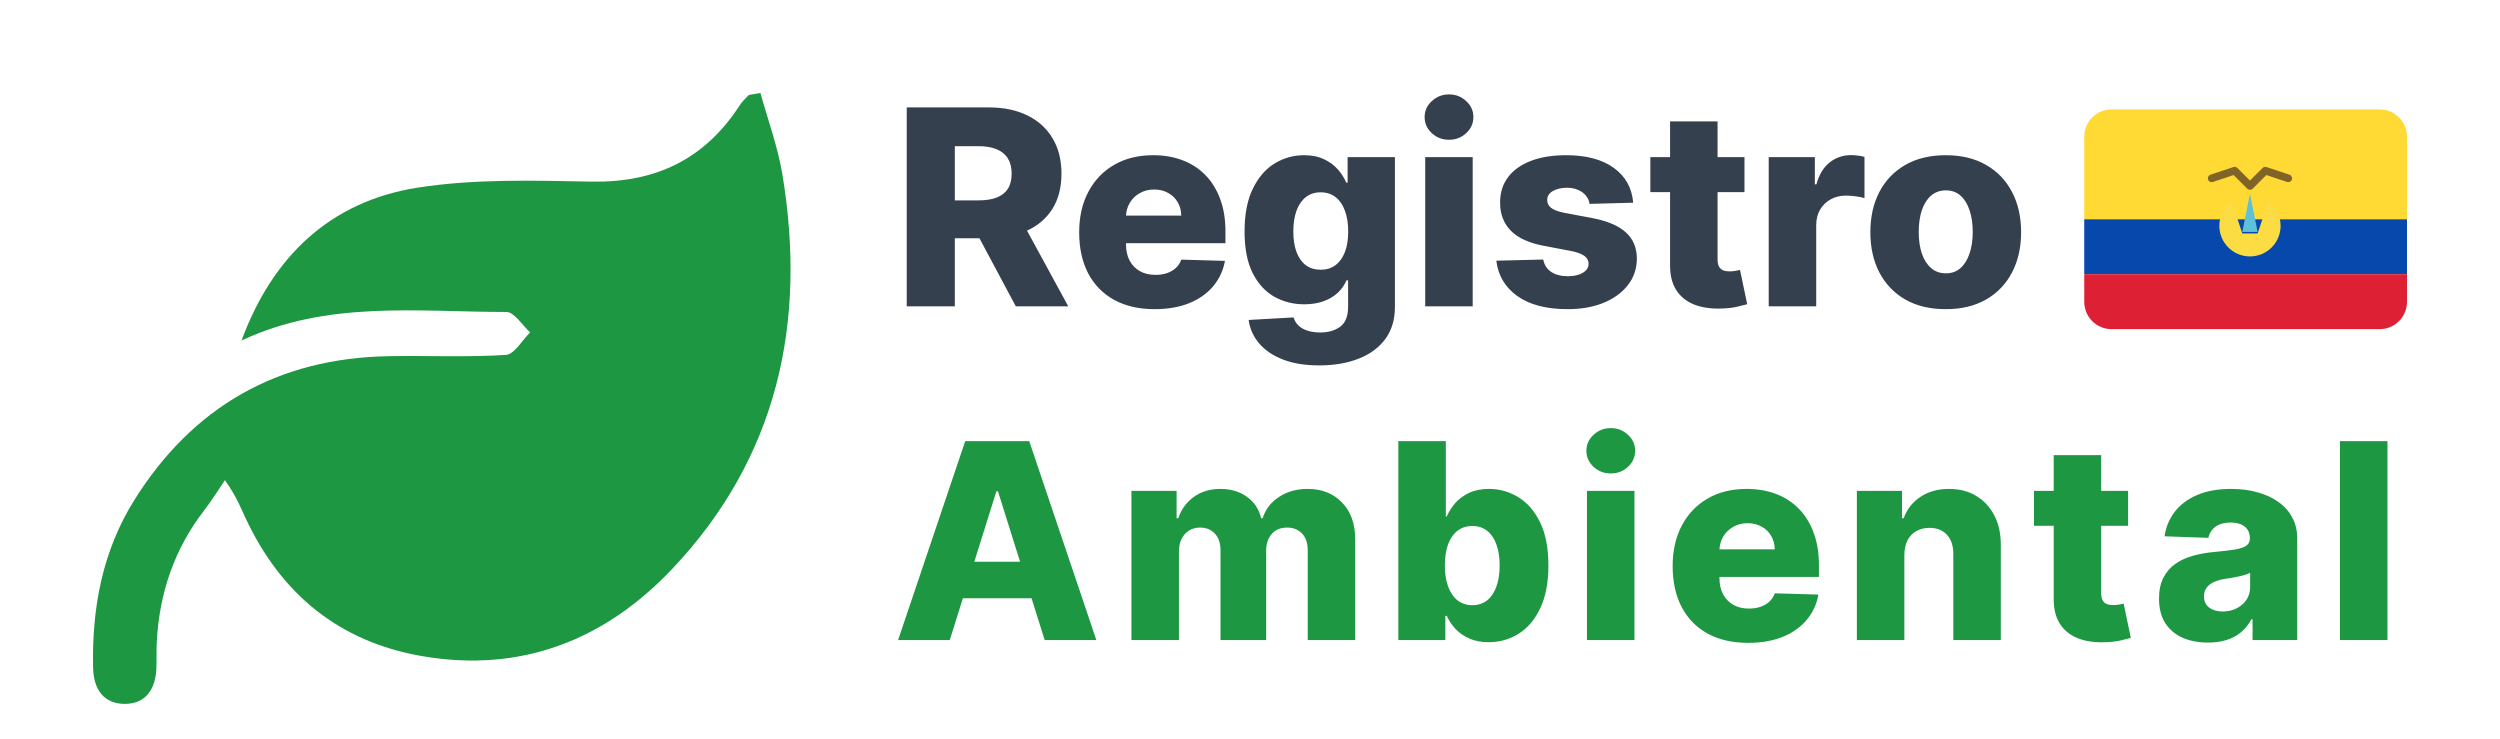
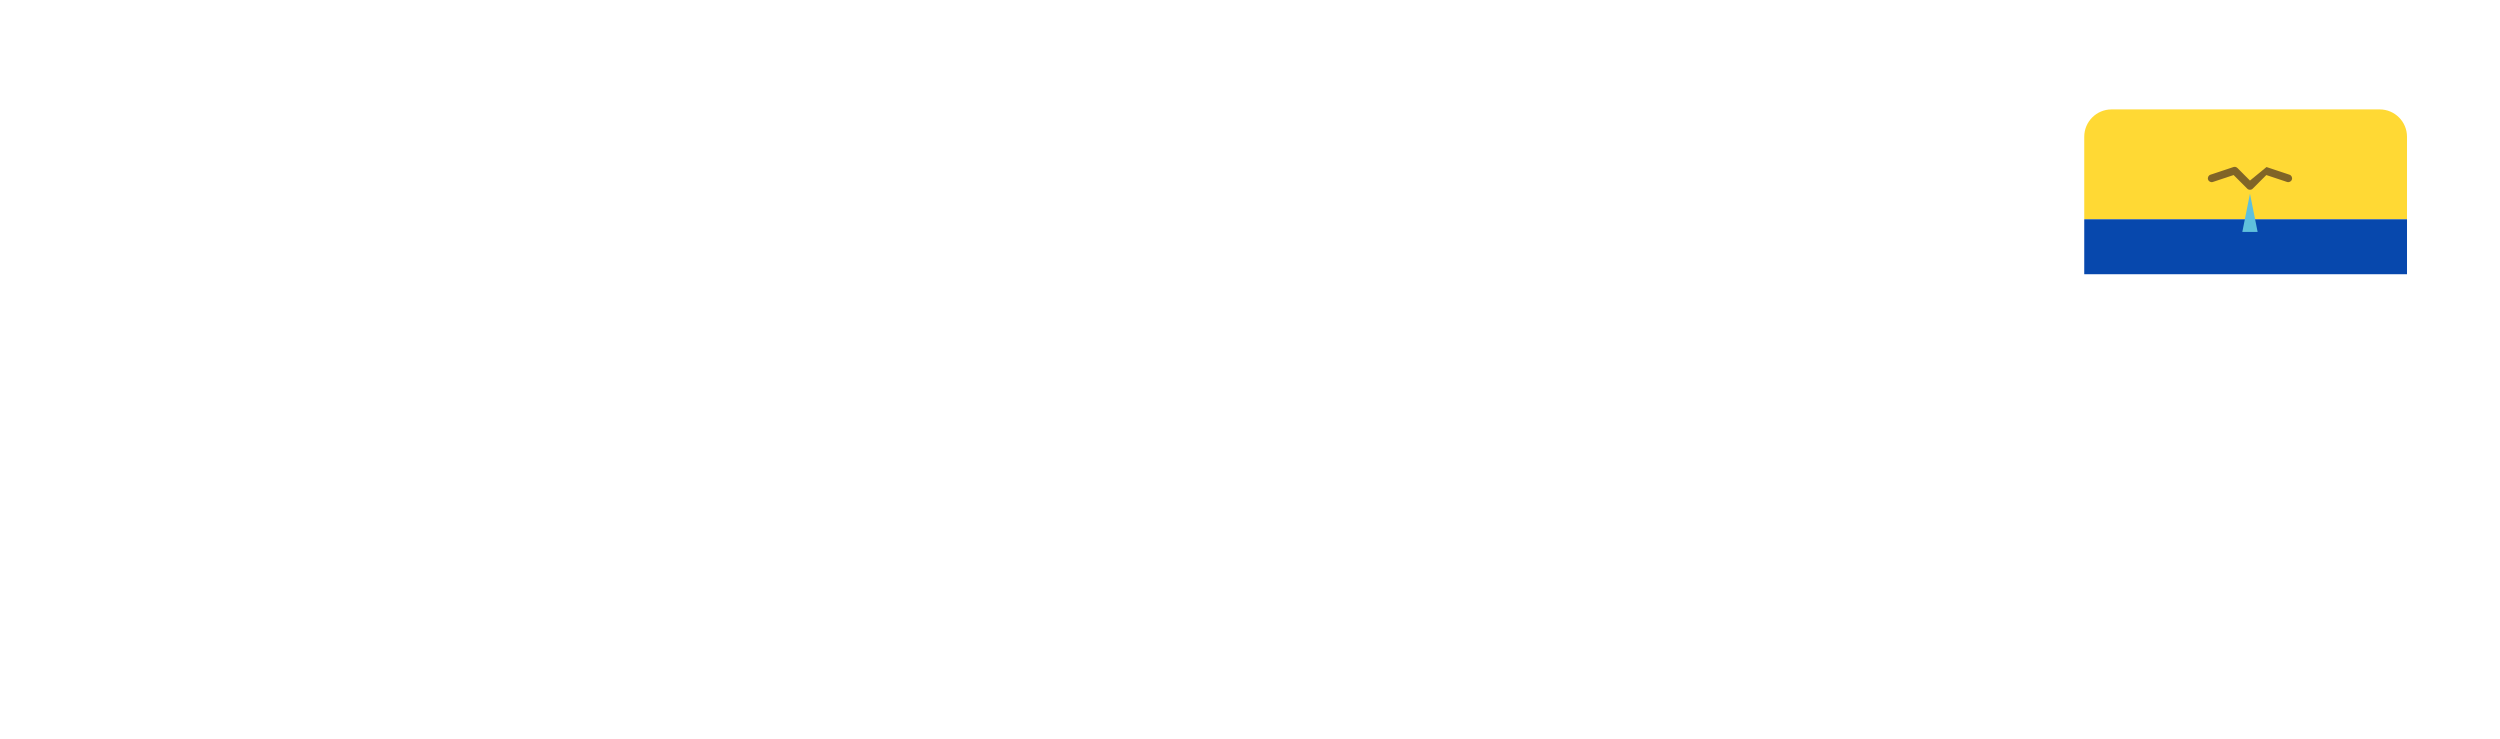
<svg xmlns="http://www.w3.org/2000/svg" width="457" height="135" viewBox="0 0 457 135" fill="none">
  <rect width="457" height="135" fill="white" />
-   <path d="M44.15 62.25C49.79 46.95 60.31 36.83 76.29 34.31C86.72 32.67 97.53 33 108.15 33.2C119.86 33.41 128.8 29.11 135.17 19.33C135.62 18.64 136.2 18.03 136.79 17.45C136.99 17.26 137.41 17.31 139.01 17C140.34 21.84 142.16 26.75 143.01 31.82C147.54 58.99 142.12 83.69 122.84 104.04C110.62 116.94 95.32 123.06 77.22 119.95C61.93 117.32 51.33 108.54 44.84 94.61C44 92.81 43.33 90.93 41.12 87.77C39.87 89.61 38.7 91.52 37.34 93.27C31.86 100.36 29.13 108.43 28.66 117.31C28.57 118.97 28.66 120.64 28.58 122.31C28.4 125.93 26.68 128.62 22.93 128.67C18.89 128.72 17.1 125.91 17.02 122.07C16.78 111.2 18.71 100.76 24.53 91.45C35.22 74.34 50.76 65.48 70.99 65.11C78.15 64.98 85.33 65.33 92.47 64.88C94.03 64.78 95.44 62.2 96.91 60.76C95.46 59.46 94.02 57.03 92.57 57.03C76.35 57.03 59.83 54.87 44.15 62.25Z" fill="#1D9741" />
-   <path d="M165.752 56V19.636H180.773C183.496 19.636 185.846 20.128 187.822 21.11C189.811 22.081 191.344 23.477 192.421 25.3C193.498 27.111 194.037 29.26 194.037 31.746C194.037 34.267 193.487 36.41 192.386 38.173C191.285 39.925 189.722 41.263 187.698 42.186C185.674 43.097 183.277 43.553 180.507 43.553H171.008V36.629H178.874C180.199 36.629 181.306 36.457 182.194 36.114C183.094 35.758 183.774 35.226 184.236 34.516C184.697 33.794 184.928 32.87 184.928 31.746C184.928 30.621 184.697 29.692 184.236 28.958C183.774 28.212 183.094 27.656 182.194 27.289C181.294 26.91 180.188 26.721 178.874 26.721H174.541V56H165.752ZM186.224 39.381L195.28 56H185.692L176.814 39.381H186.224ZM211.069 56.515C208.216 56.515 205.754 55.953 203.683 54.828C201.623 53.692 200.037 52.076 198.924 49.981C197.823 47.874 197.273 45.37 197.273 42.47C197.273 39.653 197.829 37.191 198.942 35.084C200.055 32.965 201.623 31.32 203.647 30.148C205.671 28.964 208.057 28.372 210.803 28.372C212.744 28.372 214.52 28.674 216.129 29.278C217.739 29.881 219.13 30.775 220.302 31.959C221.474 33.142 222.385 34.604 223.036 36.344C223.687 38.073 224.013 40.055 224.013 42.293V44.459H200.309V39.416H215.934C215.922 38.493 215.703 37.67 215.277 36.948C214.851 36.226 214.265 35.664 213.519 35.261C212.785 34.847 211.939 34.64 210.98 34.64C210.01 34.64 209.14 34.859 208.37 35.297C207.601 35.723 206.991 36.309 206.541 37.055C206.092 37.789 205.855 38.623 205.831 39.558V44.69C205.831 45.802 206.05 46.779 206.488 47.619C206.926 48.448 207.548 49.093 208.352 49.555C209.157 50.016 210.116 50.247 211.229 50.247C211.998 50.247 212.697 50.141 213.324 49.928C213.951 49.715 214.49 49.401 214.94 48.986C215.39 48.572 215.727 48.063 215.952 47.459L223.924 47.69C223.593 49.478 222.865 51.034 221.74 52.36C220.628 53.674 219.166 54.698 217.355 55.432C215.544 56.154 213.448 56.515 211.069 56.515ZM241.161 66.796C238.568 66.796 236.349 66.434 234.502 65.712C232.656 64.99 231.205 64.002 230.152 62.747C229.098 61.492 228.465 60.072 228.252 58.486L236.473 58.024C236.627 58.581 236.911 59.066 237.325 59.48C237.751 59.894 238.302 60.214 238.977 60.439C239.663 60.664 240.468 60.776 241.391 60.776C242.847 60.776 244.049 60.421 244.996 59.711C245.955 59.013 246.434 57.787 246.434 56.035V51.242H246.132C245.789 52.082 245.268 52.834 244.57 53.496C243.871 54.159 243.001 54.68 241.96 55.059C240.93 55.438 239.746 55.627 238.408 55.627C236.42 55.627 234.597 55.166 232.94 54.242C231.294 53.307 229.974 51.863 228.98 49.91C227.998 47.945 227.506 45.418 227.506 42.328C227.506 39.144 228.015 36.522 229.033 34.462C230.051 32.391 231.383 30.858 233.028 29.864C234.686 28.869 236.467 28.372 238.373 28.372C239.805 28.372 241.03 28.621 242.048 29.118C243.078 29.603 243.924 30.231 244.587 31C245.25 31.769 245.753 32.568 246.097 33.397H246.345V28.727H254.992V56.106C254.992 58.415 254.412 60.362 253.252 61.948C252.092 63.534 250.47 64.736 248.387 65.553C246.304 66.381 243.895 66.796 241.161 66.796ZM241.427 49.306C242.48 49.306 243.38 49.028 244.126 48.472C244.871 47.915 245.446 47.116 245.848 46.075C246.25 45.033 246.452 43.784 246.452 42.328C246.452 40.849 246.25 39.576 245.848 38.511C245.457 37.434 244.883 36.605 244.126 36.025C243.38 35.445 242.48 35.155 241.427 35.155C240.35 35.155 239.438 35.451 238.692 36.043C237.947 36.635 237.379 37.469 236.988 38.546C236.609 39.611 236.42 40.872 236.42 42.328C236.42 43.784 236.615 45.033 237.006 46.075C237.396 47.116 237.959 47.915 238.692 48.472C239.438 49.028 240.35 49.306 241.427 49.306ZM260.528 56V28.727H269.21V56H260.528ZM264.878 25.549C263.658 25.549 262.611 25.146 261.735 24.342C260.859 23.525 260.421 22.542 260.421 21.394C260.421 20.258 260.859 19.287 261.735 18.482C262.611 17.666 263.658 17.257 264.878 17.257C266.109 17.257 267.156 17.666 268.02 18.482C268.896 19.287 269.334 20.258 269.334 21.394C269.334 22.542 268.896 23.525 268.02 24.342C267.156 25.146 266.109 25.549 264.878 25.549ZM298.547 37.055L290.575 37.268C290.492 36.7 290.267 36.197 289.9 35.758C289.533 35.309 289.054 34.959 288.462 34.711C287.882 34.45 287.207 34.32 286.438 34.32C285.431 34.32 284.573 34.522 283.863 34.924C283.165 35.327 282.821 35.871 282.833 36.557C282.821 37.09 283.034 37.552 283.472 37.943C283.922 38.333 284.721 38.647 285.869 38.883L291.125 39.878C293.848 40.399 295.872 41.263 297.197 42.47C298.535 43.678 299.21 45.276 299.222 47.264C299.21 49.135 298.653 50.762 297.553 52.147C296.464 53.532 294.972 54.609 293.078 55.379C291.184 56.136 289.018 56.515 286.58 56.515C282.685 56.515 279.613 55.716 277.364 54.118C275.127 52.508 273.849 50.354 273.529 47.655L282.105 47.442C282.295 48.436 282.786 49.194 283.579 49.715C284.372 50.235 285.384 50.496 286.615 50.496C287.728 50.496 288.633 50.289 289.332 49.874C290.03 49.46 290.385 48.91 290.397 48.223C290.385 47.608 290.113 47.116 289.58 46.749C289.048 46.37 288.213 46.075 287.077 45.861L282.318 44.956C279.584 44.459 277.548 43.541 276.21 42.204C274.873 40.854 274.21 39.138 274.222 37.055C274.21 35.232 274.695 33.675 275.678 32.385C276.66 31.083 278.057 30.088 279.868 29.402C281.679 28.715 283.816 28.372 286.278 28.372C289.971 28.372 292.883 29.148 295.013 30.698C297.144 32.237 298.322 34.356 298.547 37.055ZM318.89 28.727V35.119H301.685V28.727H318.89ZM305.29 22.193H313.972V47.424C313.972 47.957 314.055 48.389 314.221 48.72C314.398 49.04 314.653 49.271 314.984 49.413C315.316 49.543 315.712 49.608 316.174 49.608C316.505 49.608 316.854 49.578 317.221 49.519C317.6 49.448 317.884 49.389 318.074 49.342L319.388 55.609C318.973 55.728 318.387 55.876 317.63 56.053C316.884 56.231 315.99 56.343 314.949 56.391C312.913 56.485 311.167 56.249 309.711 55.68C308.267 55.1 307.16 54.201 306.39 52.981C305.633 51.762 305.266 50.229 305.29 48.383V22.193ZM323.32 56V28.727H331.754V33.699H332.039C332.536 31.9 333.347 30.562 334.471 29.686C335.596 28.798 336.904 28.354 338.395 28.354C338.798 28.354 339.212 28.384 339.638 28.443C340.064 28.491 340.461 28.567 340.828 28.674V36.22C340.413 36.078 339.869 35.966 339.194 35.883C338.531 35.8 337.939 35.758 337.419 35.758C336.389 35.758 335.459 35.989 334.631 36.451C333.814 36.901 333.169 37.534 332.695 38.351C332.234 39.156 332.003 40.103 332.003 41.192V56H323.32ZM355.68 56.515C352.816 56.515 350.354 55.929 348.294 54.757C346.246 53.573 344.666 51.928 343.553 49.821C342.452 47.702 341.902 45.246 341.902 42.452C341.902 39.647 342.452 37.191 343.553 35.084C344.666 32.965 346.246 31.32 348.294 30.148C350.354 28.964 352.816 28.372 355.68 28.372C358.545 28.372 361.001 28.964 363.049 30.148C365.108 31.32 366.689 32.965 367.79 35.084C368.902 37.191 369.459 39.647 369.459 42.452C369.459 45.246 368.902 47.702 367.79 49.821C366.689 51.928 365.108 53.573 363.049 54.757C361.001 55.929 358.545 56.515 355.68 56.515ZM355.733 49.963C356.775 49.963 357.657 49.644 358.379 49.004C359.101 48.365 359.652 47.477 360.03 46.341C360.421 45.205 360.616 43.891 360.616 42.399C360.616 40.884 360.421 39.558 360.03 38.422C359.652 37.285 359.101 36.398 358.379 35.758C357.657 35.119 356.775 34.8 355.733 34.8C354.656 34.8 353.745 35.119 352.999 35.758C352.265 36.398 351.703 37.285 351.312 38.422C350.934 39.558 350.744 40.884 350.744 42.399C350.744 43.891 350.934 45.205 351.312 46.341C351.703 47.477 352.265 48.365 352.999 49.004C353.745 49.644 354.656 49.963 355.733 49.963Z" fill="#35404E" />
-   <path d="M173.618 117H164.172L176.441 80.636H188.142L200.411 117H190.965L182.425 89.798H182.141L173.618 117ZM172.357 102.689H192.102V109.365H172.357V102.689ZM206.826 117V89.727H215.083V94.734H215.385C215.953 93.077 216.912 91.769 218.261 90.81C219.61 89.852 221.22 89.372 223.091 89.372C224.984 89.372 226.606 89.858 227.956 90.828C229.305 91.799 230.163 93.101 230.53 94.734H230.814C231.323 93.113 232.318 91.817 233.797 90.846C235.277 89.863 237.023 89.372 239.035 89.372C241.616 89.372 243.711 90.201 245.321 91.858C246.931 93.503 247.735 95.764 247.735 98.641V117H239.053V100.629C239.053 99.268 238.704 98.232 238.005 97.522C237.307 96.8 236.401 96.439 235.289 96.439C234.093 96.439 233.152 96.829 232.466 97.611C231.791 98.38 231.453 99.416 231.453 100.718V117H223.108V100.54C223.108 99.274 222.765 98.274 222.078 97.54C221.392 96.806 220.486 96.439 219.362 96.439C218.604 96.439 217.935 96.622 217.355 96.989C216.775 97.344 216.32 97.853 215.988 98.516C215.669 99.179 215.509 99.96 215.509 100.86V117H206.826ZM255.615 117V80.636H264.298V94.397H264.475C264.831 93.568 265.334 92.769 265.985 92C266.648 91.231 267.488 90.603 268.506 90.118C269.536 89.621 270.767 89.372 272.199 89.372C274.093 89.372 275.863 89.869 277.508 90.864C279.165 91.858 280.503 93.391 281.521 95.462C282.539 97.534 283.048 100.174 283.048 103.381C283.048 106.471 282.557 109.057 281.574 111.141C280.604 113.224 279.29 114.786 277.632 115.828C275.987 116.87 274.158 117.391 272.146 117.391C270.773 117.391 269.583 117.166 268.577 116.716C267.571 116.266 266.725 115.674 266.038 114.94C265.363 114.206 264.842 113.419 264.475 112.579H264.209V117H255.615ZM264.12 103.364C264.12 104.831 264.316 106.11 264.706 107.199C265.109 108.288 265.683 109.134 266.429 109.738C267.186 110.33 268.092 110.626 269.145 110.626C270.211 110.626 271.116 110.33 271.862 109.738C272.608 109.134 273.17 108.288 273.549 107.199C273.939 106.11 274.135 104.831 274.135 103.364C274.135 101.896 273.939 100.623 273.549 99.546C273.17 98.469 272.608 97.635 271.862 97.043C271.128 96.451 270.222 96.155 269.145 96.155C268.08 96.155 267.174 96.445 266.429 97.025C265.683 97.605 265.109 98.433 264.706 99.511C264.316 100.588 264.12 101.872 264.12 103.364ZM290.098 117V89.727H298.78V117H290.098ZM294.448 86.549C293.229 86.549 292.181 86.147 291.305 85.342C290.429 84.525 289.991 83.542 289.991 82.394C289.991 81.258 290.429 80.287 291.305 79.482C292.181 78.665 293.229 78.257 294.448 78.257C295.679 78.257 296.727 78.665 297.591 79.482C298.467 80.287 298.905 81.258 298.905 82.394C298.905 83.542 298.467 84.525 297.591 85.342C296.727 86.147 295.679 86.549 294.448 86.549ZM319.555 117.515C316.703 117.515 314.241 116.953 312.169 115.828C310.109 114.692 308.523 113.076 307.411 110.981C306.31 108.874 305.759 106.37 305.759 103.47C305.759 100.653 306.316 98.191 307.428 96.084C308.541 93.965 310.109 92.32 312.134 91.148C314.158 89.964 316.543 89.372 319.289 89.372C321.23 89.372 323.006 89.674 324.616 90.278C326.226 90.881 327.616 91.775 328.788 92.959C329.96 94.142 330.872 95.604 331.523 97.344C332.174 99.073 332.499 101.055 332.499 103.293V105.459H308.795V100.416H324.42C324.409 99.493 324.19 98.67 323.763 97.948C323.337 97.226 322.751 96.664 322.006 96.261C321.272 95.847 320.425 95.64 319.467 95.64C318.496 95.64 317.626 95.859 316.857 96.297C316.087 96.723 315.478 97.309 315.028 98.055C314.578 98.789 314.341 99.623 314.317 100.558V105.69C314.317 106.802 314.536 107.779 314.974 108.619C315.412 109.448 316.034 110.093 316.839 110.555C317.644 111.016 318.603 111.247 319.715 111.247C320.485 111.247 321.183 111.141 321.81 110.928C322.438 110.714 322.976 110.401 323.426 109.987C323.876 109.572 324.213 109.063 324.438 108.46L332.411 108.69C332.079 110.478 331.351 112.034 330.227 113.36C329.114 114.674 327.652 115.698 325.841 116.432C324.03 117.154 321.935 117.515 319.555 117.515ZM348.116 101.446V117H339.434V89.727H347.69V94.734H347.992C348.596 93.065 349.626 91.757 351.081 90.81C352.537 89.852 354.272 89.372 356.284 89.372C358.202 89.372 359.865 89.804 361.273 90.668C362.694 91.521 363.795 92.716 364.576 94.255C365.369 95.782 365.76 97.569 365.748 99.617V117H357.065V101.322C357.077 99.807 356.692 98.623 355.911 97.771C355.142 96.918 354.07 96.492 352.697 96.492C351.786 96.492 350.981 96.693 350.282 97.096C349.596 97.487 349.063 98.049 348.684 98.783C348.318 99.517 348.128 100.404 348.116 101.446ZM389.017 89.727V96.119H371.812V89.727H389.017ZM375.417 83.193H384.099V108.424C384.099 108.957 384.182 109.389 384.348 109.72C384.525 110.04 384.78 110.271 385.111 110.413C385.443 110.543 385.839 110.608 386.301 110.608C386.632 110.608 386.981 110.578 387.348 110.519C387.727 110.448 388.011 110.389 388.201 110.342L389.515 116.609C389.1 116.728 388.514 116.876 387.757 117.053C387.011 117.231 386.117 117.343 385.076 117.391C383.04 117.485 381.294 117.249 379.838 116.68C378.394 116.1 377.287 115.201 376.517 113.982C375.76 112.762 375.393 111.229 375.417 109.383V83.193ZM403.636 117.462C401.896 117.462 400.351 117.172 399.001 116.592C397.664 116 396.604 115.112 395.823 113.928C395.054 112.733 394.669 111.235 394.669 109.436C394.669 107.921 394.935 106.643 395.468 105.601C396.001 104.559 396.735 103.713 397.67 103.062C398.605 102.411 399.682 101.92 400.901 101.588C402.121 101.245 403.423 101.014 404.808 100.896C406.358 100.754 407.607 100.606 408.554 100.452C409.501 100.286 410.188 100.055 410.614 99.759C411.052 99.451 411.271 99.019 411.271 98.463V98.374C411.271 97.463 410.957 96.758 410.33 96.261C409.702 95.764 408.856 95.516 407.79 95.516C406.642 95.516 405.719 95.764 405.021 96.261C404.322 96.758 403.878 97.445 403.689 98.321L395.681 98.037C395.918 96.38 396.527 94.9 397.51 93.598C398.504 92.284 399.866 91.254 401.594 90.508C403.334 89.751 405.423 89.372 407.862 89.372C409.602 89.372 411.205 89.579 412.673 89.994C414.141 90.396 415.42 90.988 416.509 91.769C417.598 92.539 418.438 93.486 419.03 94.61C419.634 95.735 419.935 97.019 419.935 98.463V117H411.768V113.2H411.555C411.069 114.124 410.448 114.905 409.69 115.544C408.945 116.183 408.063 116.663 407.045 116.982C406.039 117.302 404.902 117.462 403.636 117.462ZM406.317 111.78C407.252 111.78 408.092 111.59 408.838 111.212C409.596 110.833 410.199 110.312 410.649 109.649C411.099 108.974 411.324 108.193 411.324 107.305V104.713C411.075 104.843 410.773 104.962 410.418 105.068C410.075 105.175 409.696 105.275 409.282 105.37C408.868 105.465 408.442 105.548 408.004 105.619C407.566 105.69 407.145 105.755 406.743 105.814C405.926 105.944 405.228 106.145 404.648 106.418C404.08 106.69 403.642 107.045 403.334 107.483C403.038 107.909 402.89 108.418 402.89 109.01C402.89 109.91 403.21 110.596 403.849 111.07C404.5 111.543 405.322 111.78 406.317 111.78ZM436.427 80.636V117H427.744V80.636H436.427Z" fill="#1D9741" />
  <path d="M381 25C381 22.239 383.239 20 386 20H435C437.761 20 440 22.239 440 25V40.085H381V25Z" fill="#FFD934" />
  <rect x="381" y="40.085" width="59" height="10.043" fill="#0748AD" />
-   <path d="M381 50.128H440V55.17C440 57.932 437.761 60.17 435 60.17H386C383.239 60.17 381 57.932 381 55.17V50.128Z" fill="#DE2035" />
-   <path fill-rule="evenodd" clip-rule="evenodd" d="M407.935 36.797C406.575 37.818 405.696 39.444 405.696 41.276C405.696 44.368 408.202 46.875 411.295 46.875C414.387 46.875 416.894 44.368 416.894 41.276C416.894 39.444 416.014 37.818 414.654 36.797L412.695 42.676H409.895L407.935 36.797Z" fill="url(#paint0_linear_4_5)" />
  <path fill-rule="evenodd" clip-rule="evenodd" d="M411.295 35.397L412.694 42.396H409.895L411.295 35.397Z" fill="#5FC0DC" />
-   <path opacity="0.66" d="M408.99 30.703C408.803 30.515 408.525 30.45 408.274 30.534L404.075 31.934C403.708 32.056 403.51 32.452 403.632 32.819C403.754 33.186 404.15 33.384 404.517 33.261L408.306 31.998L410.8 34.492C411.073 34.766 411.516 34.766 411.79 34.492L414.283 31.998L418.072 33.261C418.439 33.384 418.835 33.186 418.957 32.819C419.08 32.452 418.881 32.056 418.515 31.934L414.316 30.534C414.064 30.45 413.787 30.515 413.599 30.703L411.295 33.008L408.99 30.703Z" fill="#3F2821" />
+   <path opacity="0.66" d="M408.99 30.703C408.803 30.515 408.525 30.45 408.274 30.534L404.075 31.934C403.708 32.056 403.51 32.452 403.632 32.819C403.754 33.186 404.15 33.384 404.517 33.261L408.306 31.998L410.8 34.492C411.073 34.766 411.516 34.766 411.79 34.492L414.283 31.998L418.072 33.261C418.439 33.384 418.835 33.186 418.957 32.819C419.08 32.452 418.881 32.056 418.515 31.934L414.316 30.534L411.295 33.008L408.99 30.703Z" fill="#3F2821" />
  <defs>
    <linearGradient id="paint0_linear_4_5" x1="523.276" y1="36.797" x2="523.276" y2="187.976" gradientUnits="userSpaceOnUse">
      <stop stop-color="#FBDC44" />
      <stop offset="1" stop-color="#FFDC32" />
    </linearGradient>
  </defs>
</svg>